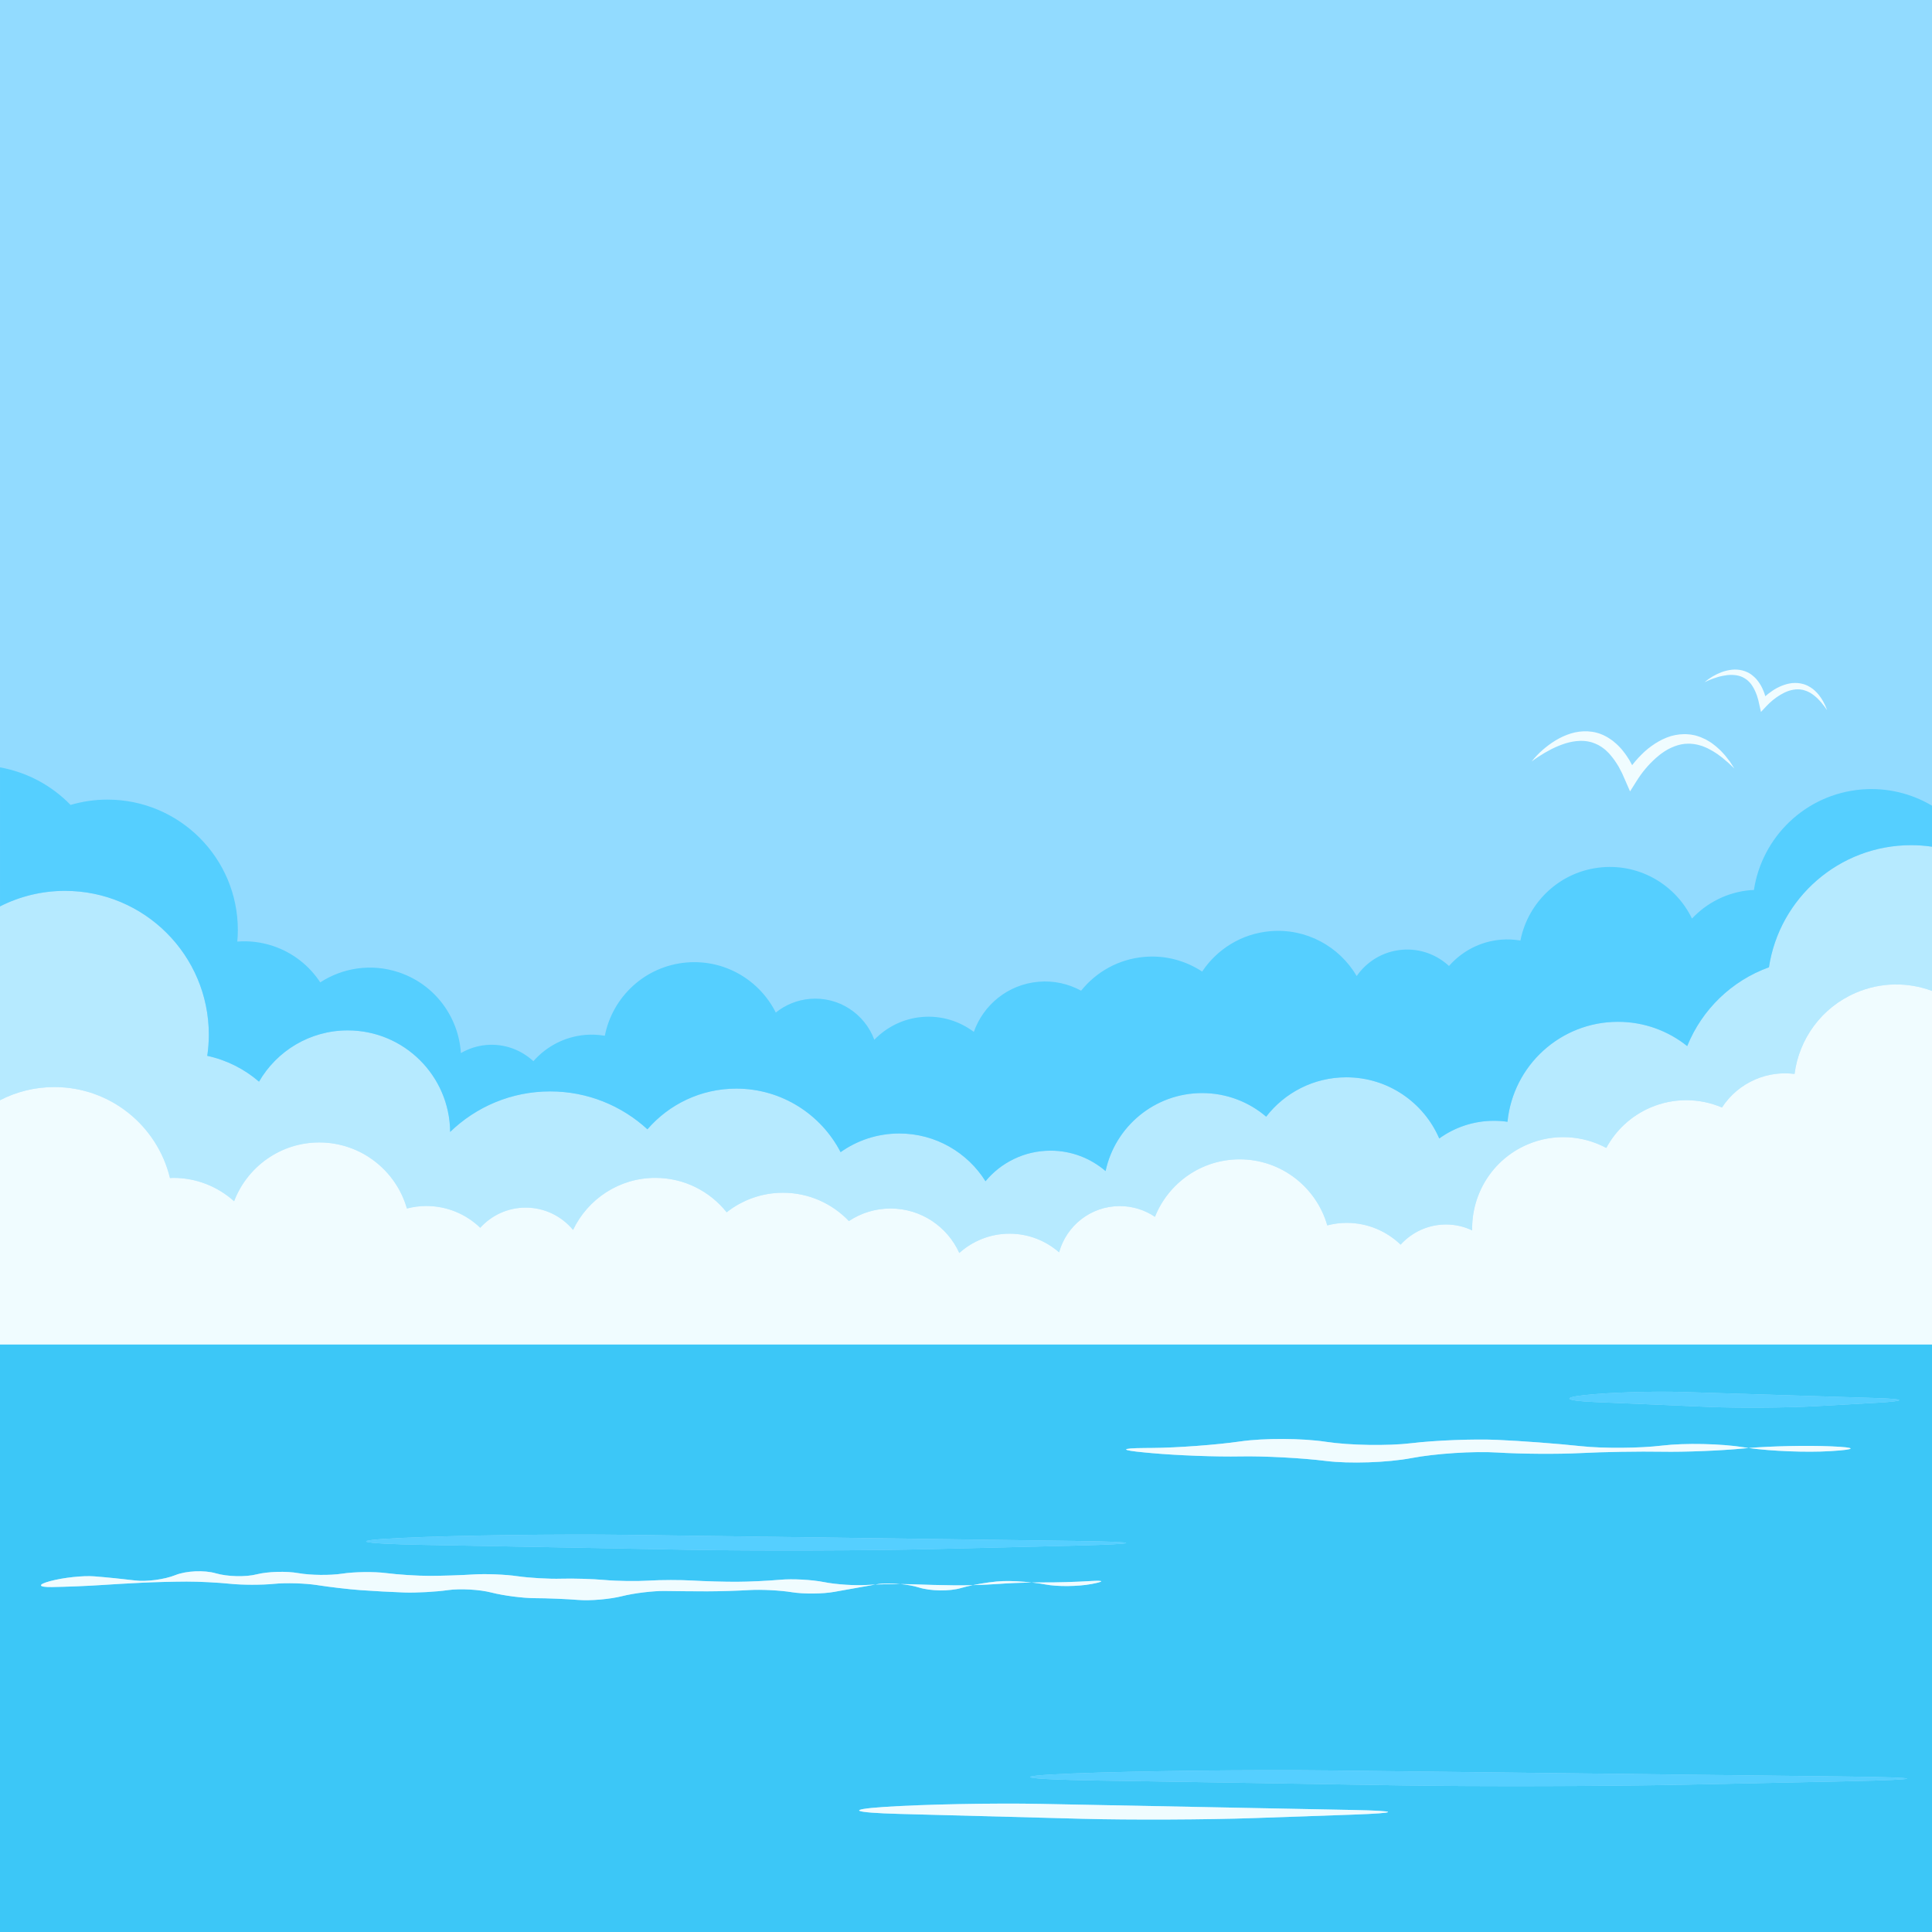
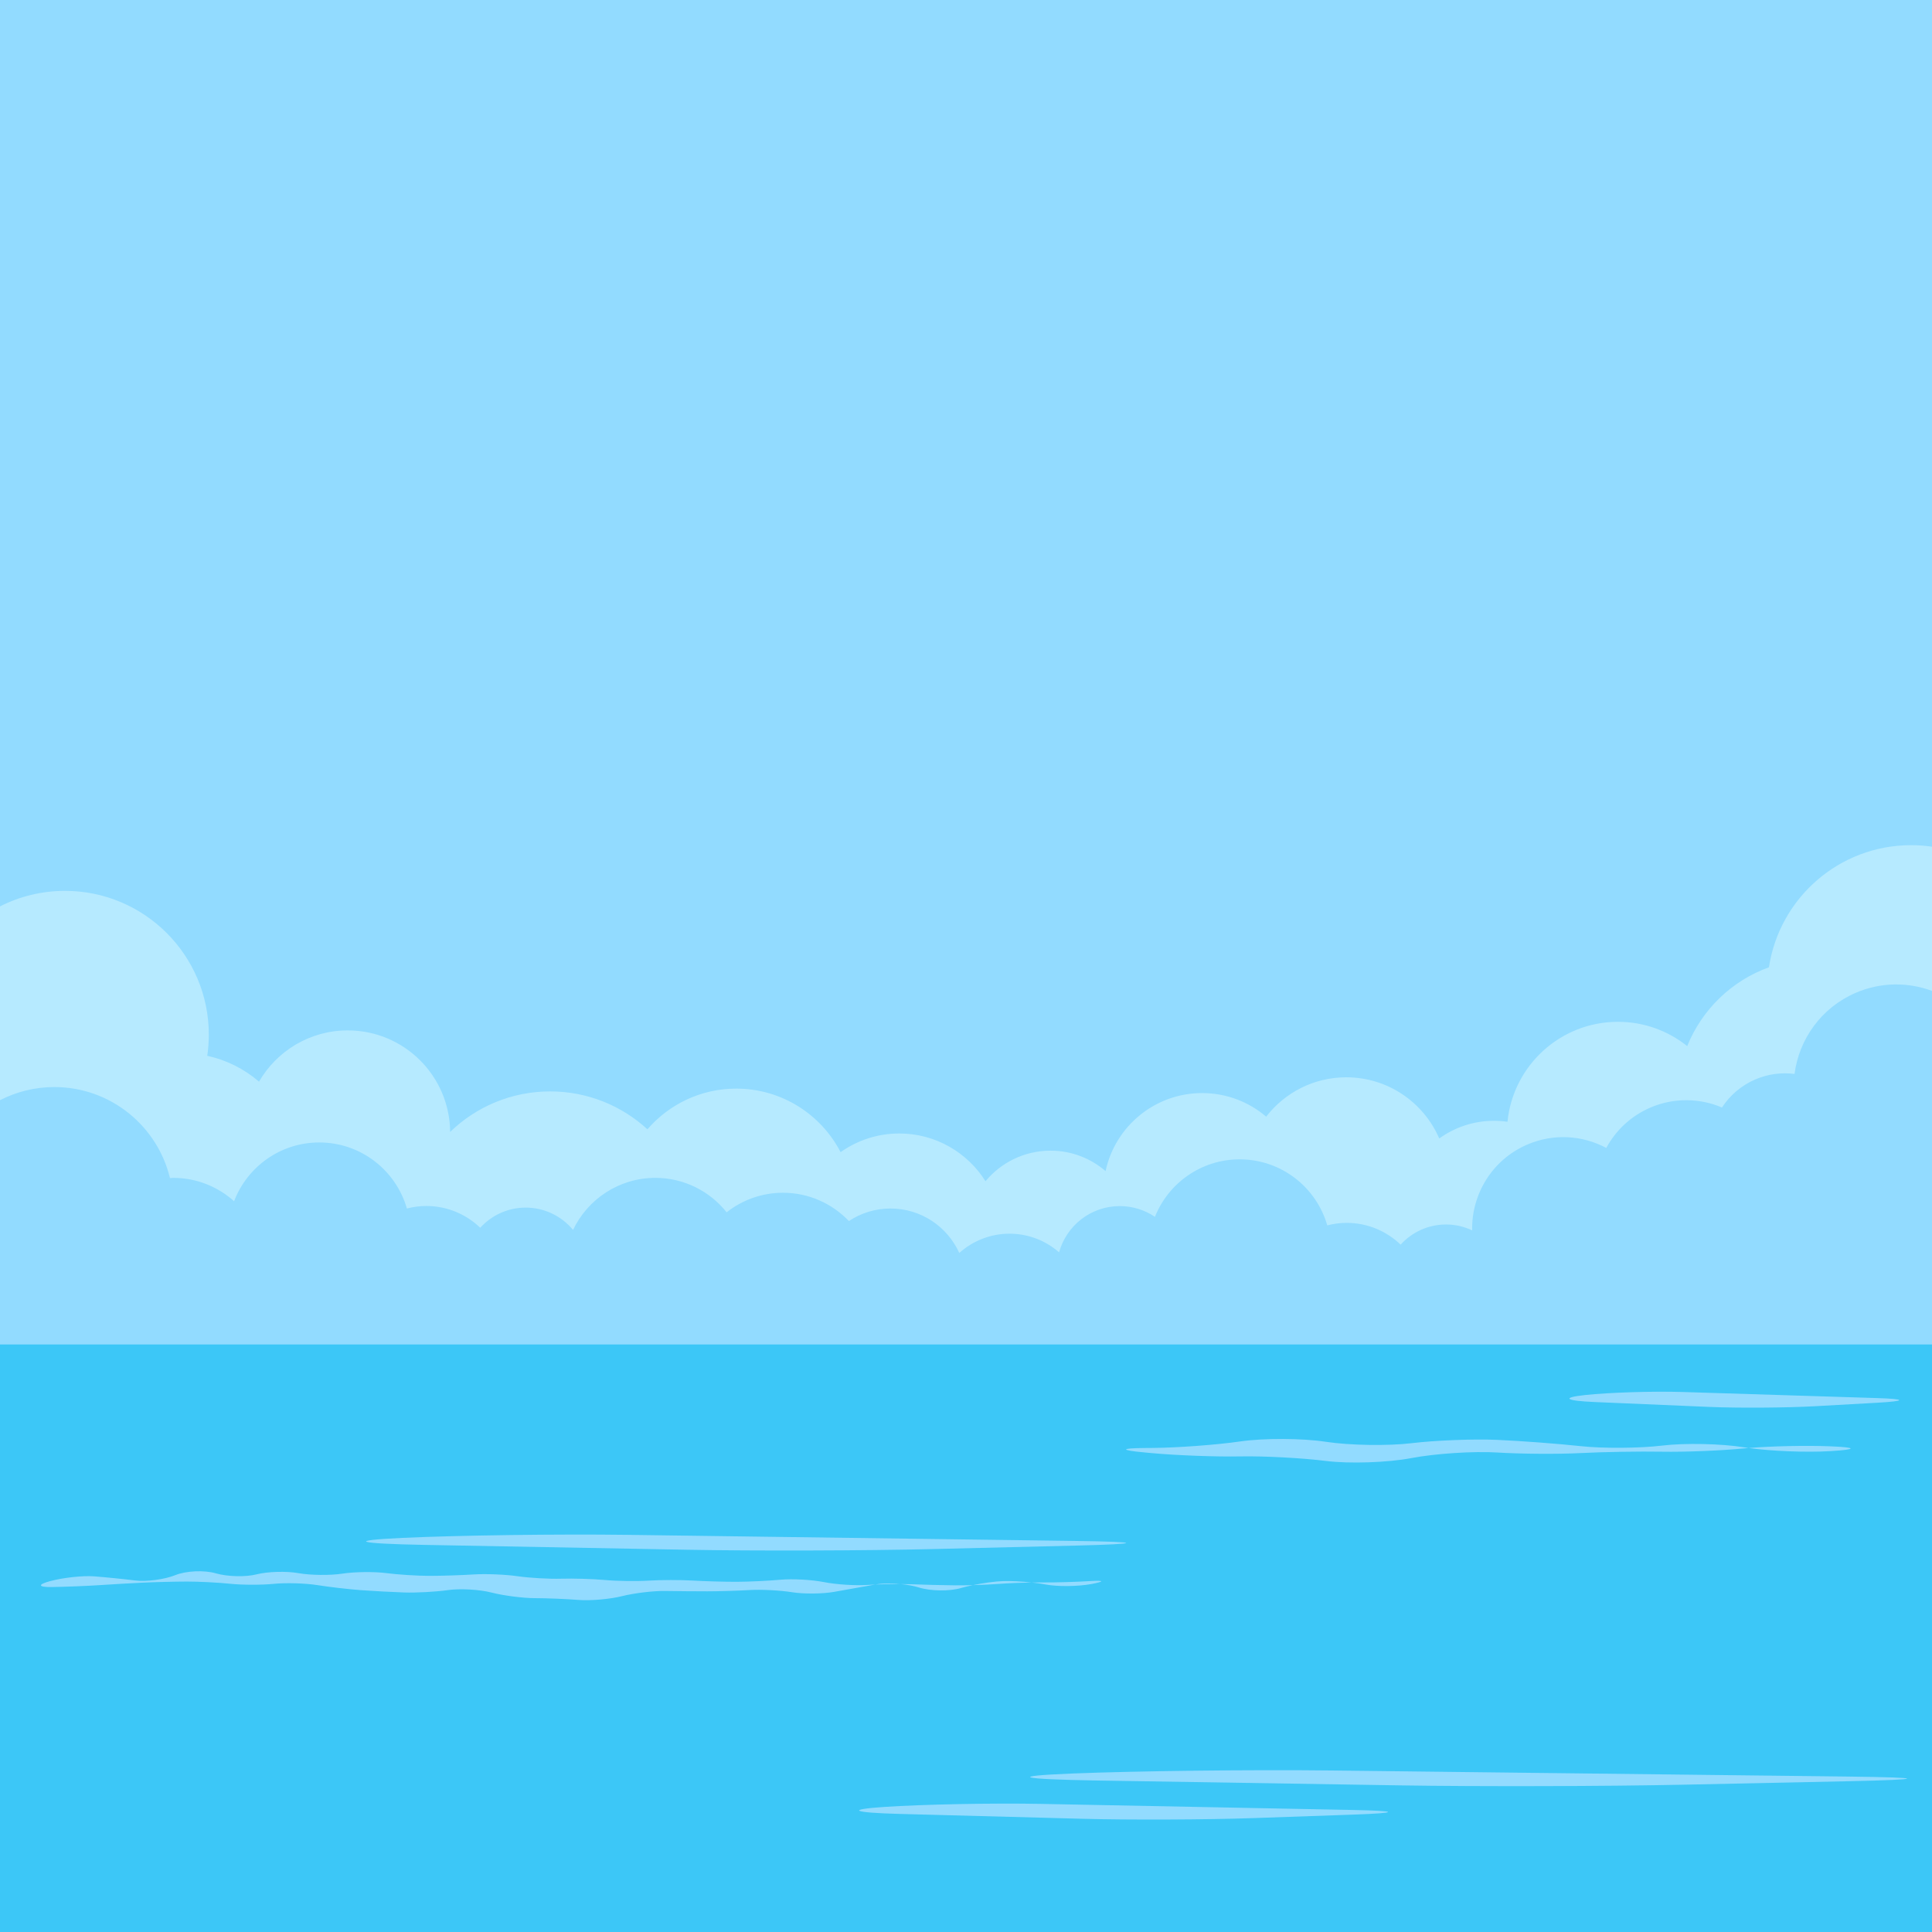
<svg xmlns="http://www.w3.org/2000/svg" height="450.0" preserveAspectRatio="xMidYMid meet" version="1.0" viewBox="-0.0 0.0 450.0 450.0" width="450.0" zoomAndPan="magnify">
  <rect x="-0.0" y="0.0" width="450.0" height="450.0" fill="#333333" stroke="none" />
  <g id="change1_1">
    <path d="M450,0v187.658v9.553v33.59v42.758v14.57v25.02v80.502V450H0v-56.35v-78.129v-2.373v-42.268V256.26v-45.141 v-32.383V0H450z" fill="#92DBFF" />
  </g>
  <g id="change2_1">
    <path d="M450,197.21v33.59c-5.568-2.068-11.908-2.084-17.791,0.459c-8.023,3.465-13.176,10.803-14.225,18.881 c-3.016-0.381-6.166-0.004-9.158,1.289c-3.291,1.422-5.922,3.734-7.744,6.529c-5.16-2.188-11.164-2.359-16.715,0.039 c-4.549,1.965-8.045,5.336-10.234,9.379c-5.51-2.938-12.25-3.441-18.426-0.773c-8.178,3.531-12.992,11.586-12.811,19.975 c-1.85-0.869-3.906-1.371-6.084-1.371c-4.197,0-7.961,1.818-10.582,4.695c-3.264-3.137-7.689-5.074-12.572-5.074 c-1.561,0-3.066,0.219-4.51,0.588c-2.549-8.879-10.713-15.383-20.41-15.383c-8.955,0-16.602,5.549-19.729,13.391 c-2.34-1.578-5.16-2.5-8.195-2.5c-6.75,0-12.42,4.562-14.133,10.77c-3.088-2.697-7.119-4.342-11.541-4.342 c-4.502,0-8.596,1.707-11.705,4.488c-2.758-6.102-8.883-10.354-16.014-10.354c-3.586,0-6.918,1.078-9.698,2.922 c-3.87-4.055-9.313-6.592-15.36-6.592c-4.954,0-9.5,1.709-13.113,4.551c-3.895-4.881-9.881-8.018-16.609-8.018 c-8.464,0-15.75,4.961-19.167,12.123c-2.627-3.174-6.596-5.197-11.037-5.197c-4.198,0-7.962,1.818-10.581,4.695 c-3.266-3.137-7.689-5.074-12.574-5.074c-1.559,0-3.064,0.219-4.509,0.588c-2.548-8.879-10.712-15.383-20.41-15.383 c-9.067,0-16.788,5.691-19.838,13.688c-3.761-3.371-8.714-5.439-14.162-5.439c-0.262,0-0.517,0.031-0.776,0.039 c-2.929-12.158-13.869-21.193-26.926-21.193c-4.563,0-8.865,1.109-12.661,3.064v-45.141c4.548-2.309,9.69-3.619,15.14-3.619 c18.501,0,33.5,14.999,33.5,33.5c0,1.674-0.126,3.318-0.364,4.926c4.542,0.979,8.662,3.086,12.057,6.012 C64.458,244.803,72.164,240,80.996,240c13.105,0,23.738,10.568,23.852,23.646c6.029-5.836,14.238-9.436,23.293-9.436 c8.738,0,16.691,3.35,22.656,8.828c5.016-5.801,12.424-9.479,20.694-9.479c10.579,0,19.749,6.01,24.299,14.799 c3.862-2.734,8.576-4.346,13.669-4.346c8.467,0,15.891,4.443,20.082,11.121c3.613-4.35,9.061-7.121,15.156-7.121 c4.898,0,9.369,1.799,12.814,4.758c2.221-10.385,11.445-18.172,22.494-18.172c5.691,0,10.896,2.07,14.912,5.494 c4.312-5.574,11.062-9.168,18.656-9.168c9.709,0,18.043,5.869,21.656,14.25c3.592-2.59,8-4.119,12.766-4.119 c1.062,0,2.105,0.08,3.129,0.227C352.416,248.211,363.441,238,376.852,238c6.104,0,11.709,2.119,16.131,5.654 c3.432-8.512,10.373-15.23,19.037-18.354c2.438-16.104,16.338-28.445,33.121-28.445C446.791,196.855,448.412,196.98,450,197.21z" fill="#B6EAFF" />
  </g>
  <g id="change3_1">
    <path d="M343.381,313.148h-41.686h-15.128h-136.66h-43.553H0v2.373v78.129V450h450v-56.35v-80.502H343.381z M315.061,422.664l-22.959,0.801c-10.992,0.385-28.984,0.459-39.98,0.166l-42.586-1.133c-10.996-0.293-12.602-1.025-3.568-1.629 c9.034-0.605,25.424-0.924,36.422-0.709l72.664,1.416C326.051,421.791,326.055,422.279,315.061,422.664z M430.518,414.883 l-38.063,0.801c-18.226,0.385-48.053,0.459-66.283,0.166l-70.602-1.133c-18.231-0.293-20.893-1.025-5.915-1.629 c14.977-0.605,42.147-0.924,60.381-0.709l120.467,1.416C448.736,414.01,448.742,414.498,430.518,414.883z M369.203,324.93 c5.632-0.604,15.851-0.922,22.708-0.709l45.306,1.418c6.857,0.213,6.859,0.703,0.006,1.086l-14.314,0.803 c-6.855,0.383-18.072,0.457-24.929,0.164l-26.552-1.131C364.57,326.268,363.57,325.533,369.203,324.93z M288.877,335.738 c5.467-0.795,14.446-0.758,19.955,0.084c5.51,0.842,14.492,0.986,19.963,0.322c5.47-0.662,14.433-1.01,19.917-0.771 c5.485,0.236,14.228,0.895,19.429,1.459s13.753,0.508,19.005-0.127c5.252-0.633,13.805-0.455,19.006,0.395 c0.356,0.059,0.734,0.114,1.125,0.168c5.311-0.44,13.517-0.62,18.945-0.396l0.448,0.02c5.828,0.24,5.833,0.727,0.011,1.08 l-0.486,0.031c-5.424,0.329-13.617,0.001-18.918-0.734c-0.392,0.033-0.771,0.066-1.128,0.102c-5.213,0.514-13.76,0.855-18.994,0.76 c-5.233-0.094-13.781,0.049-18.993,0.32c-5.212,0.27-13.951,0.211-19.421-0.133c-5.469-0.344-14.455,0.24-19.971,1.295 c-5.516,1.057-14.502,1.357-19.971,0.668s-14.434-1.162-19.924-1.053c-5.49,0.111-14.734-0.232-20.543-0.764l-1.693-0.156 c-5.809-0.531-5.789-1,0.045-1.039l1.65-0.012C274.167,337.217,283.412,336.533,288.877,335.738z M21.942,367.16 c2.62,0.201,6.917,0.635,9.549,0.963c2.632,0.326,6.841-0.234,9.353-1.248c2.512-1.012,6.755-1.201,9.429-0.416 c2.673,0.783,6.949,0.891,9.5,0.238c2.552-0.654,6.929-0.781,9.728-0.281c2.799,0.5,7.394,0.553,10.21,0.119 s7.41-0.494,10.208-0.133c2.798,0.359,7.382,0.652,10.188,0.648c2.806-0.002,7.402-0.152,10.213-0.332 c2.812-0.18,7.4,0.004,10.197,0.41c2.797,0.404,7.383,0.666,10.192,0.582c2.81-0.086,7.398,0.053,10.198,0.305 c2.801,0.254,7.393,0.316,10.203,0.141c2.812-0.174,7.406-0.182,10.209-0.016c2.805,0.166,7.395,0.297,10.201,0.289 c2.809-0.006,7.407-0.221,10.221-0.477c2.814-0.258,7.402-0.008,10.193,0.551c2.793,0.559,7.379,0.855,10.189,0.656 c0.528-0.037,1.132-0.068,1.762-0.096c0.071-0.013,0.153-0.027,0.222-0.039c1.52-0.265,3.602-0.269,5.623-0.072 c0.95,0.005,1.846,0.021,2.604,0.051c2.805,0.111,7.396,0.227,10.204,0.254c1.141,0.011,2.58-0.009,4.073-0.05 c2.39-0.495,5.123-0.877,7.026-0.942c1.789-0.062,4.335,0.075,6.648,0.326c0.983-0.018,1.911-0.024,2.693-0.016 c2.809,0.029,7.767-0.113,11.018-0.318c3.25-0.205,3.344,0.105,0.209,0.693c-3.135,0.586-7.939,0.633-10.674,0.105 c-0.928-0.18-2.059-0.337-3.246-0.465c-2.545,0.044-5.498,0.166-7.527,0.322c-1.671,0.129-3.968,0.234-6.147,0.294 c-1.009,0.209-1.962,0.436-2.755,0.671c-2.674,0.793-7.111,0.734-9.861-0.131c-1.195-0.377-2.713-0.644-4.266-0.795 c-1.902-0.009-4.028,0.031-5.845,0.111c-2.702,0.474-6.935,1.228-9.553,1.705c-2.688,0.488-7.123,0.529-9.855,0.09 c-2.732-0.441-7.18-0.668-9.883-0.506c-2.703,0.164-7.134,0.297-9.846,0.299c-2.713,0-7.145-0.037-9.848-0.082 c-2.702-0.045-7.209,0.498-10.016,1.205c-2.807,0.709-7.381,1.105-10.166,0.881c-2.785-0.223-7.348-0.408-10.141-0.414 c-2.791-0.004-7.341-0.592-10.108-1.307s-7.329-0.971-10.138-0.568c-2.807,0.4-7.387,0.65-10.176,0.555s-7.352-0.342-10.137-0.545 c-2.786-0.203-7.337-0.732-10.114-1.174c-2.777-0.439-7.342-0.572-10.144-0.291c-2.802,0.279-7.372,0.271-10.155-0.02 s-7.346-0.523-10.141-0.514c-2.794,0.008-7.37,0.121-10.168,0.254c-2.798,0.131-7.367,0.393-10.153,0.582 c-2.786,0.188-7.743,0.387-11.015,0.441s-3.475-0.566-0.451-1.381C14.704,367.459,19.322,366.957,21.942,367.16z M250.452,360 l-32.989,0.803c-15.797,0.383-41.648,0.457-57.449,0.164l-61.19-1.131c-15.801-0.293-18.108-1.027-5.127-1.631 c12.979-0.604,36.53-0.922,52.333-0.709l104.41,1.418C266.242,359.127,266.248,359.617,250.452,360z" fill="#3CC7F7" />
  </g>
  <g id="change4_1">
-     <path d="M450,187.658v9.553c-1.588-0.23-3.209-0.355-4.859-0.355c-16.783,0-30.684,12.342-33.121,28.445 c-8.664,3.123-15.605,9.842-19.037,18.354c-4.422-3.535-10.027-5.654-16.131-5.654c-13.41,0-24.436,10.211-25.727,23.283 c-1.023-0.146-2.066-0.227-3.129-0.227c-4.766,0-9.174,1.529-12.766,4.119c-3.613-8.381-11.947-14.25-21.656-14.25 c-7.594,0-14.344,3.594-18.656,9.168c-4.016-3.424-9.221-5.494-14.912-5.494c-11.049,0-20.273,7.787-22.494,18.172 c-3.445-2.959-7.916-4.758-12.814-4.758c-6.096,0-11.543,2.771-15.156,7.121c-4.191-6.678-11.615-11.121-20.082-11.121 c-5.093,0-9.807,1.611-13.669,4.346c-4.55-8.789-13.72-14.799-24.299-14.799c-8.271,0-15.679,3.678-20.694,9.479 c-5.965-5.479-13.918-8.828-22.656-8.828c-9.055,0-17.264,3.6-23.293,9.436C104.734,250.568,94.102,240,80.996,240 c-8.833,0-16.539,4.803-20.663,11.938c-3.396-2.926-7.515-5.033-12.057-6.012c0.237-1.607,0.364-3.252,0.364-4.926 c0-18.502-14.999-33.5-33.5-33.5c-5.45,0-10.592,1.31-15.14,3.619v-32.383c6.394,1.141,12.096,4.275,16.436,8.746 c2.723-0.801,5.601-1.238,8.583-1.238c16.777,0,30.378,13.601,30.378,30.377c0,0.908-0.047,1.803-0.125,2.689 c2.735-0.211,5.555,0.104,8.322,1.029c4.699,1.57,8.469,4.633,10.996,8.473c5.24-3.395,11.913-4.473,18.293-2.34 c8.448,2.822,13.933,10.438,14.466,18.812c1.768-1.025,3.775-1.699,5.945-1.885c4.182-0.357,8.086,1.133,10.941,3.775 c2.986-3.402,7.23-5.709,12.096-6.125c1.555-0.133,3.072-0.045,4.543,0.201c1.783-9.064,9.364-16.238,19.026-17.064 c8.923-0.764,17.014,4.113,20.798,11.66c2.196-1.771,4.928-2.932,7.951-3.189c6.726-0.574,12.764,3.488,14.998,9.527 c2.849-2.949,6.725-4.934,11.131-5.309c4.486-0.385,8.711,0.969,12.045,3.475c2.227-6.314,7.969-11.072,15.074-11.68 c3.572-0.307,6.984,0.484,9.91,2.086c3.512-4.369,8.719-7.363,14.744-7.877c4.936-0.422,9.611,0.893,13.453,3.416 c3.465-5.193,9.162-8.828,15.867-9.402c8.432-0.721,16.113,3.602,20.129,10.447c2.348-3.387,6.129-5.74,10.555-6.119 c4.182-0.357,8.086,1.133,10.943,3.777c2.984-3.402,7.229-5.711,12.094-6.127c1.555-0.133,3.072-0.043,4.543,0.201 c1.783-9.064,9.363-16.238,19.025-17.064c9.035-0.772,17.211,4.24,20.934,11.947c3.459-3.679,8.219-6.161,13.646-6.625 c0.262-0.022,0.518-0.014,0.777-0.027c1.881-12.363,12.012-22.298,25.021-23.411C439.516,183.383,445.205,184.816,450,187.658z M397.979,327.691c6.856,0.293,18.073,0.219,24.929-0.164l14.314-0.803c6.854-0.383,6.852-0.873-0.006-1.086l-45.306-1.418 c-6.857-0.213-17.076,0.105-22.708,0.709c-5.633,0.604-4.633,1.338,2.225,1.631L397.979,327.691z M250.439,358.914l-104.41-1.418 c-15.803-0.213-39.354,0.105-52.333,0.709c-12.981,0.604-10.674,1.338,5.127,1.631l61.19,1.131 c15.801,0.293,41.652,0.219,57.449-0.164L250.452,360C266.248,359.617,266.242,359.127,250.439,358.914z M310.035,412.379 c-18.233-0.215-45.404,0.104-60.381,0.709c-14.978,0.604-12.316,1.336,5.915,1.629l70.602,1.133 c18.23,0.293,48.058,0.219,66.283-0.166l38.063-0.801c18.225-0.385,18.219-0.873-0.016-1.088L310.035,412.379z" fill="#55CFFF" />
-   </g>
+     </g>
  <g id="change5_1">
-     <path d="M450,230.801v42.758v14.57v25.02H343.381h-41.686h-15.128h-136.66h-43.553H0v-42.268V256.26 c3.796-1.955,8.097-3.064,12.661-3.064c13.057,0,23.997,9.035,26.926,21.193c0.26-0.008,0.514-0.039,0.776-0.039 c5.448,0,10.401,2.068,14.162,5.439c3.051-7.996,10.771-13.688,19.838-13.688c9.697,0,17.862,6.504,20.41,15.383 c1.444-0.369,2.95-0.588,4.509-0.588c4.885,0,9.309,1.938,12.574,5.074c2.619-2.877,6.383-4.695,10.581-4.695 c4.441,0,8.41,2.023,11.037,5.197c3.417-7.162,10.703-12.123,19.167-12.123c6.729,0,12.715,3.137,16.609,8.018 c3.613-2.842,8.159-4.551,13.113-4.551c6.047,0,11.49,2.537,15.36,6.592c2.78-1.844,6.112-2.922,9.698-2.922 c7.131,0,13.256,4.252,16.014,10.354c3.109-2.781,7.203-4.488,11.705-4.488c4.422,0,8.453,1.645,11.541,4.342 c1.713-6.207,7.383-10.77,14.133-10.77c3.035,0,5.855,0.922,8.195,2.5c3.127-7.842,10.773-13.391,19.729-13.391 c9.697,0,17.861,6.504,20.41,15.383c1.443-0.369,2.949-0.588,4.51-0.588c4.883,0,9.309,1.938,12.572,5.074 c2.621-2.877,6.385-4.695,10.582-4.695c2.178,0,4.234,0.502,6.084,1.371c-0.182-8.389,4.633-16.443,12.811-19.975 c6.176-2.668,12.916-2.164,18.426,0.773c2.189-4.043,5.686-7.414,10.234-9.379c5.551-2.398,11.555-2.227,16.715-0.039 c1.822-2.795,4.453-5.107,7.744-6.529c2.992-1.293,6.143-1.67,9.158-1.289c1.049-8.078,6.201-15.416,14.225-18.881 C438.092,228.717,444.432,228.732,450,230.801z M426.67,336.891l-0.448-0.02c-5.429-0.224-13.635-0.044-18.945,0.396 c5.301,0.735,13.494,1.063,18.918,0.734l0.486-0.031C432.503,337.617,432.498,337.131,426.67,336.891z M387.146,336.705 c-5.252,0.635-13.804,0.691-19.005,0.127s-13.943-1.223-19.429-1.459c-5.484-0.238-14.447,0.109-19.917,0.771 c-5.471,0.664-14.453,0.52-19.963-0.322c-5.509-0.842-14.488-0.879-19.955-0.084c-5.465,0.795-14.71,1.479-20.543,1.518l-1.65,0.012 c-5.834,0.039-5.854,0.508-0.045,1.039l1.693,0.156c5.809,0.531,15.053,0.875,20.543,0.764c5.49-0.109,14.455,0.363,19.924,1.053 s14.455,0.389,19.971-0.668c5.516-1.055,14.502-1.639,19.971-1.295c5.47,0.344,14.209,0.402,19.421,0.133 c5.212-0.271,13.76-0.414,18.993-0.32c5.234,0.096,13.781-0.246,18.994-0.76c0.357-0.035,0.736-0.068,1.128-0.102 c-0.391-0.054-0.769-0.109-1.125-0.168C400.95,336.25,392.397,336.072,387.146,336.705z M202.125,369.16 c-2.811,0.199-7.396-0.098-10.189-0.656c-2.791-0.559-7.379-0.809-10.193-0.551c-2.813,0.256-7.412,0.471-10.221,0.477 c-2.807,0.008-7.396-0.123-10.201-0.289c-2.803-0.166-7.396-0.158-10.209,0.016c-2.811,0.176-7.402,0.113-10.203-0.141 c-2.8-0.252-7.389-0.391-10.198-0.305c-2.81,0.084-7.396-0.178-10.192-0.582c-2.797-0.406-7.385-0.59-10.197-0.41 c-2.811,0.18-7.407,0.33-10.213,0.332c-2.807,0.004-7.391-0.289-10.188-0.648c-2.798-0.361-7.391-0.301-10.208,0.133 s-7.412,0.381-10.21-0.119c-2.798-0.5-7.176-0.373-9.728,0.281c-2.551,0.652-6.827,0.545-9.5-0.238 c-2.674-0.785-6.917-0.596-9.429,0.416c-2.512,1.014-6.721,1.574-9.353,1.248c-2.632-0.328-6.929-0.762-9.549-0.963 c-2.62-0.203-7.238,0.299-10.262,1.115c-3.024,0.814-2.821,1.436,0.451,1.381s8.229-0.254,11.015-0.441 c2.786-0.189,7.355-0.451,10.153-0.582c2.798-0.133,7.374-0.246,10.168-0.254c2.794-0.01,7.357,0.223,10.141,0.514 s7.353,0.299,10.155,0.02c2.802-0.281,7.367-0.148,10.144,0.291c2.777,0.441,7.328,0.971,10.114,1.174 c2.786,0.203,7.348,0.449,10.137,0.545s7.369-0.154,10.176-0.555c2.809-0.402,7.37-0.146,10.138,0.568s7.317,1.303,10.108,1.307 c2.793,0.006,7.355,0.191,10.141,0.414c2.785,0.225,7.359-0.172,10.166-0.881c2.807-0.707,7.313-1.25,10.016-1.205 c2.703,0.045,7.135,0.082,9.848,0.082c2.712-0.002,7.143-0.135,9.846-0.299c2.703-0.162,7.15,0.064,9.883,0.506 c2.732,0.439,7.168,0.398,9.855-0.09c2.619-0.478,6.851-1.231,9.553-1.705C203.257,369.092,202.653,369.123,202.125,369.16z M204.109,369.025c-0.069,0.012-0.151,0.026-0.222,0.039c1.817-0.08,3.943-0.12,5.845-0.111 C207.711,368.757,205.629,368.761,204.109,369.025z M254.209,368.951c3.135-0.588,3.041-0.898-0.209-0.693 c-3.251,0.205-8.209,0.348-11.018,0.318c-0.782-0.009-1.71-0.002-2.693,0.016c1.188,0.128,2.318,0.285,3.246,0.465 C246.27,369.584,251.074,369.537,254.209,368.951z M240.289,368.592c-2.313-0.251-4.859-0.388-6.648-0.326 c-1.903,0.065-4.637,0.447-7.026,0.942c2.18-0.06,4.477-0.165,6.147-0.294C234.791,368.758,237.744,368.636,240.289,368.592z M223.859,369.879c0.793-0.235,1.746-0.462,2.755-0.671c-1.493,0.041-2.933,0.061-4.073,0.05c-2.808-0.027-7.399-0.143-10.204-0.254 c-0.759-0.03-1.654-0.046-2.604-0.051c1.553,0.151,3.07,0.418,4.266,0.795C216.748,370.613,221.186,370.672,223.859,369.879z M315.053,421.576l-72.664-1.416c-10.998-0.215-27.388,0.104-36.422,0.709c-9.033,0.604-7.428,1.336,3.568,1.629l42.586,1.133 c10.996,0.293,28.988,0.219,39.98-0.166l22.959-0.801C326.055,422.279,326.051,421.791,315.053,421.576z M363.009,173.735 c0.551-0.22,1.101-0.428,1.657-0.6c0.559-0.166,1.119-0.302,1.682-0.401c1.123-0.184,2.24-0.25,3.307-0.076 c0.53,0.086,1.051,0.208,1.544,0.404c0.253,0.078,0.492,0.19,0.729,0.306c0.242,0.106,0.48,0.218,0.701,0.37 c0.466,0.253,0.881,0.602,1.305,0.926c0.387,0.387,0.801,0.731,1.144,1.173c0.37,0.406,0.694,0.864,1.027,1.315 c0.339,0.445,0.608,0.959,0.918,1.433l0.8,1.532l0.703,1.602l1.145,2.613l1.528-2.427c0.274-0.436,0.612-0.961,0.956-1.427 c0.348-0.474,0.704-0.946,1.086-1.395c0.375-0.455,0.773-0.887,1.178-1.311c0.407-0.422,0.839-0.812,1.266-1.207 c0.434-0.385,0.88-0.749,1.34-1.092c0.466-0.333,0.943-0.641,1.436-0.919c0.496-0.267,1.002-0.504,1.521-0.701 c0.52-0.196,1.047-0.362,1.588-0.469c0.541-0.102,1.091-0.173,1.645-0.165c0.278-0.019,0.555,0.009,0.832,0.039 c0.278,0.022,0.559,0.044,0.834,0.107c0.562,0.077,1.105,0.259,1.661,0.425c0.532,0.23,1.089,0.422,1.603,0.726 c0.538,0.254,1.044,0.579,1.552,0.91c0.521,0.315,0.972,0.728,1.481,1.078c0.477,0.388,0.939,0.799,1.414,1.204l1.367,1.29 l-1.024-1.593c-0.386-0.5-0.77-1.007-1.174-1.502c-0.435-0.468-0.849-0.963-1.333-1.391c-0.477-0.439-0.959-0.877-1.5-1.255 c-0.517-0.411-1.113-0.713-1.689-1.053c-0.611-0.28-1.225-0.574-1.888-0.76c-0.323-0.119-0.659-0.194-1.001-0.25 c-0.34-0.069-0.682-0.132-1.029-0.146c-0.693-0.074-1.395-0.055-2.09,0.01c-0.695,0.071-1.379,0.213-2.05,0.398 c-0.663,0.207-1.303,0.463-1.925,0.755c-0.615,0.302-1.207,0.637-1.779,1c-0.564,0.372-1.109,0.766-1.635,1.182 c-1.036,0.847-1.967,1.795-2.833,2.788c-0.298,0.337-0.571,0.694-0.85,1.048l-0.612-1.121c-0.367-0.549-0.687-1.119-1.098-1.646 c-0.4-0.533-0.805-1.062-1.295-1.536c-0.445-0.503-0.994-0.929-1.51-1.374c-0.568-0.396-1.127-0.801-1.76-1.106 c-0.301-0.175-0.623-0.309-0.951-0.433c-0.323-0.135-0.649-0.259-0.994-0.331c-0.672-0.191-1.367-0.288-2.053-0.332 c-0.689-0.042-1.373-0.008-2.043,0.072c-0.67,0.085-1.322,0.229-1.955,0.424c-1.261,0.391-2.439,0.939-3.534,1.593 c-2.168,1.34-4.081,2.998-5.618,4.945c0.98-0.752,2.014-1.416,3.057-2.035C360.841,174.74,361.904,174.174,363.009,173.735z M401.262,157.416c0.36-0.069,0.719-0.131,1.078-0.171c0.359-0.036,0.718-0.053,1.071-0.047c0.704,0.02,1.394,0.11,2.022,0.341 c0.313,0.115,0.615,0.251,0.893,0.428c0.145,0.077,0.277,0.174,0.408,0.272c0.136,0.093,0.268,0.189,0.385,0.307 c0.253,0.209,0.465,0.47,0.685,0.718c0.19,0.28,0.401,0.539,0.559,0.849c0.178,0.29,0.321,0.607,0.472,0.921 c0.154,0.311,0.258,0.655,0.391,0.979l0.308,1.027l0.239,1.058l0.391,1.726l1.215-1.299c0.219-0.233,0.486-0.513,0.75-0.756 c0.268-0.248,0.539-0.493,0.824-0.721c0.283-0.233,0.575-0.45,0.872-0.661c0.297-0.208,0.605-0.396,0.912-0.586 c0.309-0.183,0.623-0.352,0.944-0.507c0.322-0.148,0.648-0.279,0.98-0.392c0.334-0.103,0.67-0.188,1.01-0.248 c0.338-0.059,0.68-0.098,1.021-0.099c0.342,0.001,0.685,0.022,1.021,0.092c0.172,0.022,0.336,0.07,0.502,0.121 c0.167,0.046,0.335,0.093,0.495,0.164c0.334,0.112,0.643,0.287,0.962,0.453c0.297,0.203,0.614,0.385,0.891,0.63 c0.298,0.217,0.567,0.475,0.838,0.736c0.28,0.253,0.507,0.558,0.776,0.83c0.244,0.292,0.478,0.597,0.719,0.899l0.682,0.946 l-0.438-1.09c-0.176-0.35-0.35-0.704-0.539-1.053c-0.209-0.335-0.402-0.686-0.648-1.003c-0.238-0.322-0.48-0.646-0.766-0.939 c-0.266-0.311-0.594-0.565-0.904-0.84c-0.34-0.243-0.679-0.493-1.061-0.684c-0.183-0.111-0.379-0.196-0.58-0.271 c-0.199-0.082-0.398-0.161-0.609-0.21c-0.413-0.127-0.843-0.197-1.273-0.24c-0.432-0.039-0.865-0.031-1.295,0.002 c-0.428,0.047-0.848,0.129-1.261,0.233c-0.409,0.112-0.81,0.246-1.2,0.4c-0.387,0.16-0.766,0.336-1.134,0.528 c-0.731,0.394-1.409,0.862-2.052,1.365c-0.222,0.17-0.431,0.356-0.642,0.539l-0.241-0.755c-0.16-0.377-0.287-0.762-0.476-1.131 c-0.181-0.371-0.364-0.741-0.608-1.087c-0.211-0.358-0.496-0.682-0.758-1.013c-0.299-0.308-0.592-0.62-0.941-0.88 c-0.162-0.142-0.343-0.261-0.527-0.375c-0.182-0.121-0.365-0.234-0.567-0.318c-0.387-0.195-0.798-0.335-1.211-0.443 c-0.415-0.107-0.835-0.167-1.252-0.196c-0.419-0.027-0.833-0.016-1.239,0.029c-0.814,0.09-1.596,0.286-2.34,0.555 c-1.477,0.561-2.836,1.346-4,2.352c0.684-0.343,1.391-0.626,2.099-0.88C399.823,157.772,400.537,157.553,401.262,157.416z" fill="#F0FCFF" />
-   </g>
+     </g>
</svg>